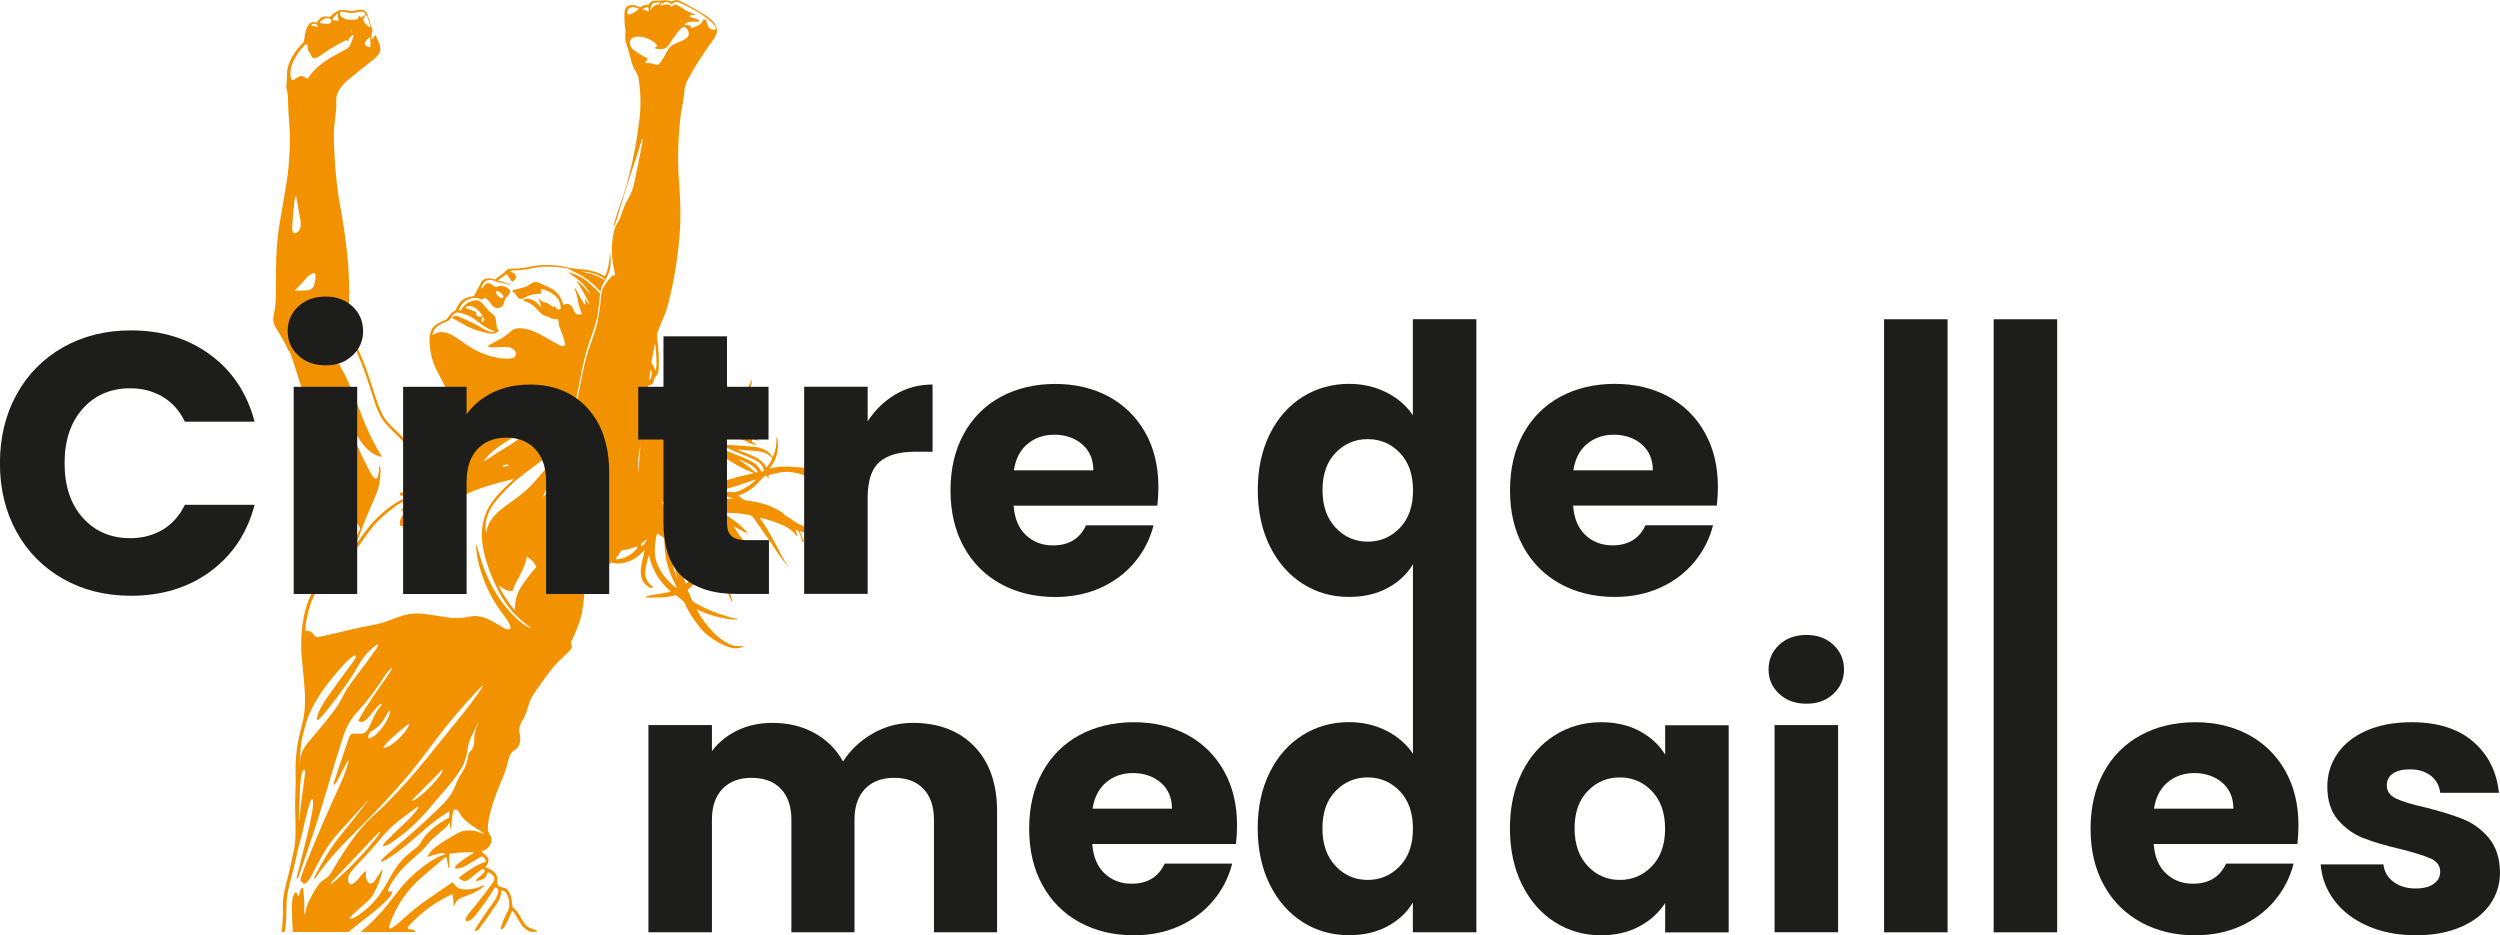
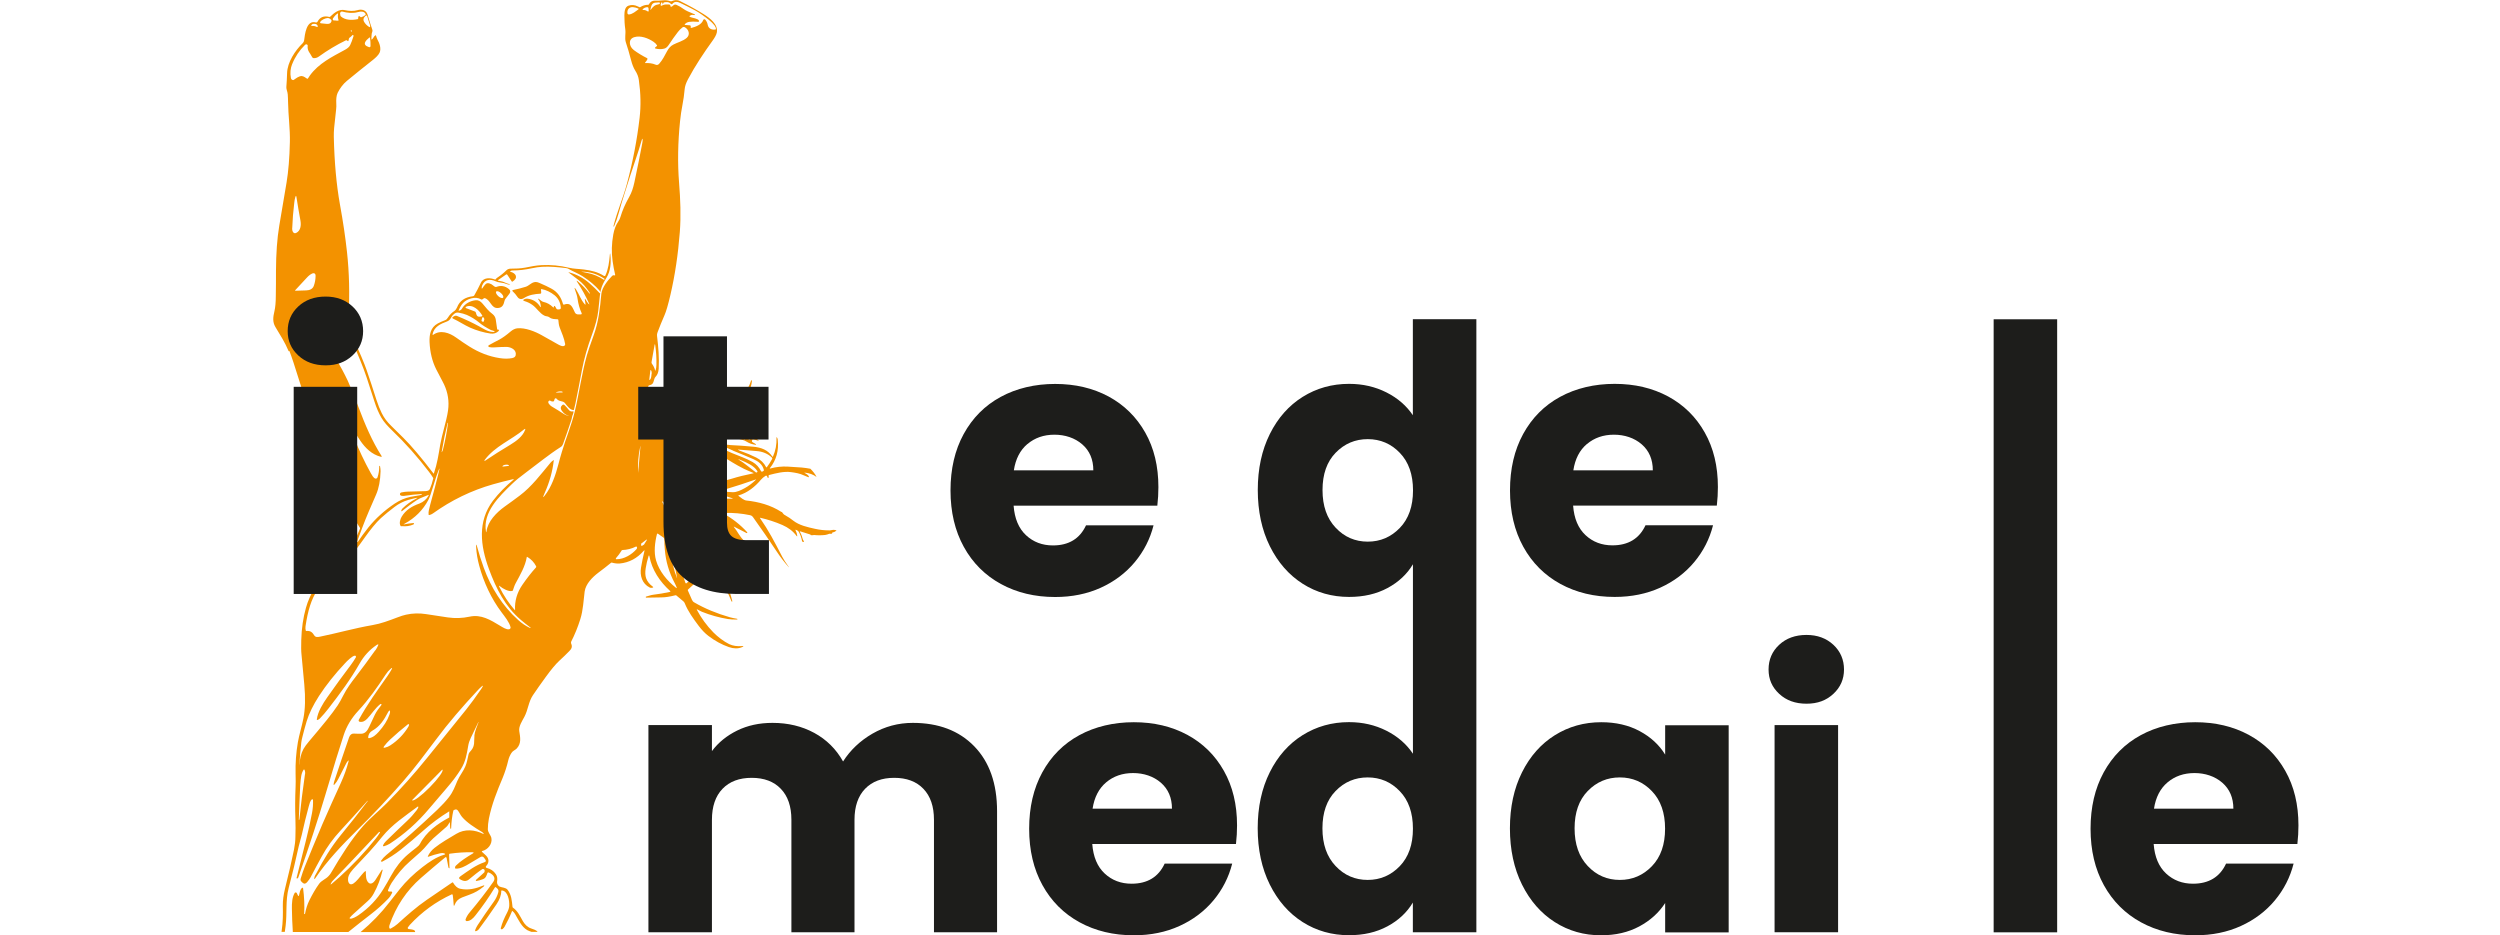
<svg xmlns="http://www.w3.org/2000/svg" id="Vrstva_1" data-name="Vrstva 1" version="1.1" viewBox="0 0 303.89 113.69">
  <defs>
    <style>
      .cls-1 {
        fill: #1d1d1b;
      }

      .cls-1, .cls-2 {
        stroke-width: 0px;
      }

      .cls-2 {
        fill: #f39200;
      }
    </style>
  </defs>
  <path class="cls-2" d="M35.18,42.67c.15.38.32.86.51,1.44.87,2.75,1.77,5.53,2.63,8.32.4,1.3.83,2.59,1.3,3.86.6,1.65,1.34,3.23,2.2,4.75.5.88,1.15,1.92,1.94,3.13.02.03.02.06,0,.1-.37.85-.74,1.71-1.12,2.56-.14.33-.35.58-.62.8-.68.57-1.37,1.17-2.07,1.83-1.37,1.28-2.29,2.75-2.76,4.42-.34,1.2-.53,2.5-.57,3.9-.02.77-.02,1.37.03,1.79.11,1.14.22,2.35.34,3.65.15,1.62.11,2.99-.11,4.11-.19.96-.51,1.97-.67,2.89-.22,1.26-.31,2.54-.28,3.84.02.67.02,1.2,0,1.59-.06,1.33-.07,2.64-.02,3.94.03.72.02,1.39,0,2.08,0,.54-.07,1.07-.17,1.59-.26,1.31-.63,2.9-1.1,4.78-.18.74-.27,1.42-.26,2.05.02,1.03.02,1.95-.14,3.04,0,.05-.01.09-.02.14h.4c.03-.25.07-.5.1-.73.19-1.54-.03-3.07.37-4.6.47-1.77.87-3.46,1.22-5.05.1-.47.27-.95.37-1.4.26-1.17.54-2.34.86-3.5.07-.25.16-.65.37-.82.02-.01.03-.02.05-.02.05,0,.09.04.09.09.02.52-.02,1.05-.12,1.58-.2,1.07-.44,2.17-.73,3.3-.37,1.43-.75,2.96-1.15,4.59,0,0,0,.01,0,.02,0,.03.03.06.06.06.01,0,.03,0,.04-.01.06-.03.1-.08.12-.14,1.34-3.84,2.44-7.2,3.29-10.06.99-3.34,1.73-5.76,2.23-7.26.35-1.06.94-2.04,1.77-2.93,1.24-1.33,2.32-2.87,3.31-4.38.18-.28.38-.51.61-.71.21-.18.24-.15.11.09-.14.25-.3.51-.48.77-1.23,1.75-2.47,3.45-3.5,5.34,0,.01-.01.02-.01.04-.02.08.03.17.11.19.35.09.67-.1.92-.36.55-.58.95-1.26,1.59-1.78.03-.03.08-.03.11-.01.06.03.07.08,0,.16-.29.37-.58.75-.78,1.17-.21.44-.43.91-.66,1.41-.2.44-.47.86-.98.87-.32,0-.62,0-.9-.02-.27-.01-.46.14-.58.47-.61,1.76-1.2,3.51-1.78,5.27-.04.11-.07.24-.09.37-.03.16.01.18.12.06.17-.19.32-.41.45-.67.32-.61.63-1.23.94-1.85.06-.12.13-.23.21-.31.09-.11.12-.09.09.04-.23.89-.54,1.74-.95,2.65-.75,1.66-1.52,3.32-2.23,4.98-.85,2.01-1.57,3.74-2.15,5.19-.15.38-.32.86-.49,1.43-.08.25.07.34.22.49.19.18.38.16.57-.07.19-.23.33-.42.42-.59.47-.9.92-1.75,1.36-2.54.6-1.1,1.36-2.15,2.29-3.15,1.08-1.17,2.17-2.37,3.26-3.6,0-.01.02-.01.03,0h0s0,.02,0,.03c-1.08,1.42-2.19,2.82-3.32,4.2-1.15,1.41-2.04,2.91-2.87,4.48-.11.21-.31.48-.31.71,0,.13.03.14.1.03,1.42-2.12,3.3-4.1,5.13-5.9,1.92-1.88,3.77-3.85,5.56-5.9,1.41-1.62,2.68-3.33,3.96-5.03,1.56-2.1,3.29-4.09,5.07-6,.17-.19.35-.36.53-.52.16-.14.19-.12.09.07-.04.08-.09.15-.14.23-.68.99-1.3,1.84-1.86,2.54-1.5,1.86-3.08,3.82-4.75,5.88-1.54,1.91-3.17,3.73-4.87,5.46-.91.92-1.98,1.77-2.85,2.75-1.51,1.7-2.79,3.79-3.97,5.79-.04.07-.13.19-.27.34-.34.37-.84.52-1.14.93-.45.62-.84,1.32-1.19,2.02-.24.48-.41,1.02-.52,1.61,0,.03-.03.05-.06.05h-.03s-.02,0-.02-.02c.06-1.03.01-2.07-.13-3.12,0-.01,0-.03-.02-.04-.03-.03-.07-.04-.1-.01-.26.21-.3.62-.37.9-.03.13-.08.14-.14.02l-.13-.27s-.04-.05-.06-.07c-.07-.04-.17-.02-.21.06-.31.53-.34,1.26-.33,1.87.01.92.05,1.86.11,2.8,0,.02,0,.04,0,.06h6.75c.97-.78,1.87-1.49,2.69-2.12.81-.62,1.53-1.27,2.17-1.94.19-.2.34-.43.47-.71,0-.01,0-.03,0-.04,0-.06-.05-.11-.1-.11h-.28s-.03,0-.05-.01c-.07-.03-.1-.1-.07-.17.13-.33.27-.62.43-.87.66-1.02,1.4-1.9,2.23-2.62.44-.38.88-.77,1.32-1.17.55-.5,1-1.18,1.51-1.62.52-.45,1.05-.91,1.6-1.4.13-.11.25-.29.38-.54.02-.04.04-.04.04,0l.05.74s0,.02.02.02h.03s.06,0,.06-.05c.03-.75.11-1.45.26-2.12,0-.04.03-.07.06-.08.31-.18.45-.06.61.21.18.32.31.52.39.61.6.7,1.51,1.28,2.44,1.84.04.02.1.08.19.18.01.01.01.03,0,.04,0,0-.01.02-.02.02,0,0,0,0,0,0-1.05-.53-2.27-.65-3.31-.02-.9.54-1.81,1.05-2.63,1.7-.37.29-.64.63-.82,1.01-.03.07-.01.09.06.07.47-.17.95-.31,1.44-.42.18-.04.33-.04.45,0,.21.07.21.13,0,.19-.92.26-1.81.88-2.59,1.48-1.08.83-2,1.72-2.77,2.68-.4.5-.81,1.03-1.25,1.59-1.03,1.34-2.2,2.55-3.52,3.64h6.62c.02-.06.01-.13-.04-.18-.17-.15-.51-.15-.74-.19-.02,0-.03-.01-.05-.02-.06-.04-.08-.12-.04-.18.08-.12.16-.22.24-.31,1.45-1.57,3.15-2.81,5.1-3.71,0,0,.02,0,.02,0,.04,0,.09.03.09.07.05.37.09.76.11,1.15.01.24.06.24.14.02.15-.4.44-.68.89-.86.27-.11.56-.22.88-.33.69-.25,1.19-.54,1.72-.98.04-.04.08-.07.09-.11,0-.01,0-.02,0-.03,0-.02-.03-.03-.05-.02-.96.39-1.87.64-2.9.41-.3-.07-.58-.31-.84-.74-.03-.04-.06-.05-.1-.02-1.04.71-2.07,1.41-3.09,2.11-1.26.86-2.43,1.91-3.57,2.94-.22.2-.5.38-.83.56,0,0-.02,0-.03.01-.06.01-.11-.03-.13-.09-.02-.12-.01-.23.02-.34.79-2.29,2.07-4.2,3.83-5.74,1.02-.89,2.01-1.73,2.96-2.51.01,0,.03-.02.04-.02.05,0,.1.02.11.07l.23,1.19s.03.06.06.08h.03s0,.02.01.02c.02,0,.03-.01.03-.03l-.05-1.64c0-.06.04-.11.1-.11.94-.13,1.85-.19,2.72-.17.2,0,.21.06.04.16-.69.42-1.46.89-2.03,1.46-.09.09-.12.19-.1.3,0,.04.04.06.08.07.55.03,1.17-.31,1.64-.6.47-.29.93-.56,1.36-.81.17-.1.32-.07.44.09l.15.21c.12.16.08.27-.1.33-1.05.34-2.02,1.08-2.91,1.7-.24.17-.23.31.04.43.08.04.15.07.2.09.25.11.55.07.76-.11.61-.51,1.15-.94,1.63-1.26.04-.03.1-.04.15-.02.16.05.19.18.12.38,0,.02-.02.04-.04.05l-.98.89s-.03.04-.02.07c0,.04.04.07.08.06.25-.04.51-.11.79-.22.35-.13.43-.44.54-.75,0,0,0,0,0,0,.02-.06.08-.09.14-.07.17.06.32.15.46.28.29.27.33.56.11.87-.85,1.21-1.81,2.45-2.87,3.71-.24.28-.4.57-.5.85,0,.02,0,.04,0,.06,0,.09.08.16.17.15.42-.02.74-.32,1.05-.72.84-1.06,1.63-2.19,2.35-3.38.03-.05.07-.06.11-.02.21.16.38.31.3.61-.11.41-.29.8-.55,1.15-.76,1.06-1.42,2.01-1.97,2.86-.1.16-.19.33-.26.5-.09.23-.03.29.19.17.1-.05.18-.12.24-.21.61-.8,1.31-1.8,2.12-2.99.39-.58.59-1.12.59-1.63,0-.05.02-.07.07-.07.75.07.94,1.25.9,1.88-.01.23-.1.51-.26.82-.32.61-.6,1.23-.77,1.9-.01.05.02.11.07.12.05.02.1,0,.15-.03.11-.09.2-.19.25-.29.33-.6.63-1.21.89-1.86,0,0,0-.01,0-.02.02-.03.06-.03.08,0,.12.1.23.22.3.35.42.7.78,1.56,1.49,1.96.16.09.34.14.52.21h.74c-.17-.22-.52-.32-.8-.42-.45-.15-.78-.5-1.01-.9-.34-.59-.6-1.21-1.2-1.63-.03-.02-.05-.05-.05-.09-.09-.78-.12-1.45-.6-2.08-.22-.28-.71-.27-.95-.38-.2-.09-.37-.36-.33-.59.06-.33.05-.64-.15-.93-.26-.39-.63-.64-1.12-.76-.02,0-.04-.02-.06-.03-.05-.05-.05-.13,0-.19.37-.39.39-.87,0-1.27-.16-.16-.33-.31-.5-.46,0,0-.02-.02-.02-.03,0-.03.01-.06.04-.07.69-.15,1.27-.87,1.12-1.59-.08-.35-.42-.67-.43-1.05,0-.41.04-.85.13-1.31.37-1.79.96-3.25,1.67-4.94.26-.63.5-1.35.69-2.16.07-.29.2-.59.38-.87.17-.28.44-.33.65-.55.58-.63.42-1.35.3-2.11-.09-.57.36-1.24.62-1.73.46-.86.49-1.81,1.04-2.63.47-.7,1-1.45,1.57-2.23.66-.91,1.21-1.56,1.63-1.95.46-.42.87-.82,1.24-1.2.26-.26.38-.52.21-.89-.03-.08-.03-.16,0-.24.44-.86.81-1.77,1.11-2.73.35-1.09.39-2.32.53-3.37.13-.92.93-1.73,1.67-2.29.54-.4,1.05-.8,1.54-1.2.03-.03.06-.03.1-.02.35.1.67.13.94.11,1.16-.11,2.13-.63,2.92-1.54.09-.1.12-.09.09.04-.16.67-.3,1.33-.41,2-.16.96.13,1.96,1.06,2.42.09.04.18.05.28.03l.07-.02c.09-.02.1-.06.02-.12-.4-.29-.67-.63-.81-1.02-.11-.33-.13-.73-.05-1.22.07-.47.19-.96.34-1.45.04-.14.08-.14.11,0,.3,1.65,1.28,3.11,2.53,4.23,0,0,.01.02.02.03,0,.03-.01.06-.04.07-.7.15-1.39.27-2.07.35-.29.04-.56.15-.84.22,0,0,0,0-.01,0-.03.02-.05.06-.03.09.01.03.04.04.07.04.62-.02,1.22-.03,1.82-.03.47,0,1.04-.09,1.72-.26.04,0,.07,0,.1.02l.86.72c.07.06.12.13.16.22.4,1,1.04,1.88,1.7,2.76.37.49.76.9,1.18,1.22.8.61,1.63,1.06,2.49,1.36.58.2,1.1.21,1.57.02.28-.11.27-.16-.03-.14-.51.04-1.04-.02-1.5-.24-.67-.33-1.39-.88-1.93-1.43-.81-.83-1.48-1.75-2-2.74-.03-.07-.02-.08.05-.05.19.09.38.21.57.29,1.02.41,2.07.7,3.15.88.35.06.72.07,1.12.06.02,0,.04-.01.04-.03,0,0,0,0,0,0,0-.03-.01-.05-.04-.06-.32-.05-.6-.11-.86-.18-1.61-.46-3.06-1.06-4.35-1.81-.13-.07-.22-.18-.28-.32-.17-.38-.34-.76-.5-1.14-.02-.04,0-.08.02-.1.38-.34.82-.73,1.11-1.12.53-.74.82-1.58.87-2.52,0-.13.05-.15.13-.04.43.54.93,1.07,1.32,1.63.74,1.07,1.36,2.24,1.87,3.5,0,.02.02.02.04.01l.04-.02s.02-.02.01-.03c-.39-1.6-1.02-3.04-1.89-4.32-.39-.58-.93-1.2-1.41-1.78-.03-.03-.04-.07-.04-.12.07-.94-.13-1.86-.61-2.77-.24-.46-.5-.9-.77-1.33-.06-.09-.03-.12.07-.09.34.1.68.19,1.01.27.85.21,1.6.65,2.27,1.33.86.87,1.69,1.79,2.04,2.91.1.33.16.32.17-.02,0-.05,0-.09-.01-.14-.04-.22,0-.24.14-.06.19.25.37.53.55.85.12.23.17.22.15-.05-.04-.45-.21-.88-.4-1.31-.07-.16-.04-.18.09-.07.86.73,1.81,1.26,2.86,1.6.03,0,.06,0,.09,0,.01,0,.02,0,.03-.02.01-.02,0-.05-.01-.07-.27-.18-.53-.35-.79-.51-.79-.47-1.52-1.05-2.21-1.75-.47-.47-.71-1.04-1.12-1.54-.07-.08-.05-.1.04-.05l1.48.76s0,0,.02,0c.03,0,.07-.01.07-.05,0-.02,0-.04-.02-.06-.84-.92-1.8-1.67-2.86-2.25,0,0-.01-.01-.02-.02,0-.02,0-.04.02-.05.03,0,.05-.01.08-.02,1.07-.03,2.12.06,3.16.28.13.03.24.1.31.2,1.05,1.47,2.02,2.87,2.91,4.22.45.68.94,1.32,1.47,1.91.01.01.01.01,0,0,0,0,0,0,0-.01,0,0,0-.01,0-.02-.37-.51-.63-.92-.8-1.24-.95-1.85-1.67-3.22-2.7-4.7-.03-.05-.02-.06.03-.05.92.21,1.81.5,2.69.88.7.31,1.27.72,1.72,1.33.07.09.09.08.08-.03-.02-.21-.09-.44-.21-.67-.03-.05-.01-.06.04-.05.19.06.33.17.41.34.16.32.28.66.34,1.01,0,.03.02.06.04.08.02.03.05.04.09.04.13.01.15-.03.07-.13-.04-.05-.08-.11-.1-.18-.08-.32-.19-.62-.34-.88-.05-.08-.02-.11.06-.08l1.18.37s.07.04.08.09h.29s.02-.03.05-.03c.45.05.92.05,1.39,0,.18-.02.32-.08.49-.14.05-.02.08-.02.11,0l.25-.02s0-.05,0-.07c0-.04.01-.07.05-.07.16-.03.3-.09.44-.2,0,0,.01-.01.02-.02v-.05s-.02,0-.03,0c-.17-.06-.35-.07-.53-.02-.03,0-.05,0-.06,0-.04.01-.08.02-.12.03-.05,0-.1.01-.15,0,0,0-.01,0-.02,0-.54,0-1.1-.06-1.68-.19-.91-.2-1.91-.42-2.64-.99-.3-.24-.61-.45-.94-.63-.02,0-.03-.02-.04-.03-.14-.05-.27-.19-.41-.4-.01.02-.04.01-.09-.02-1.26-.81-2.72-1.21-4.23-1.37-.3-.03-.7-.37-.96-.57,0,0,0,0-.01-.02,0-.02,0-.03.02-.03,1.08-.3,2.03-1.07,2.73-1.91.16-.18.34-.34.56-.47.01,0,.03-.01.05-.02.07-.01.14.04.15.11.01.09.05.14.1.16.04.02.07,0,.08-.05,0-.07,0-.13-.01-.2-.01-.05,0-.09.06-.1.86-.22,1.8-.47,2.67-.35.52.07,1.07.16,1.55.39.17.08.36.16.56.23,0,0,.01,0,.02,0,.03,0,.04-.03.04-.05-.03-.21-.34-.37-.51-.47-.05-.03-.05-.04.01-.04.55.05,1.03.23,1.43.53-.16-.35-.44-.69-.75-1-.35-.06-.69-.12-1.05-.15-.57-.04-1.13-.08-1.69-.11-.71-.04-1.42.03-2.14.23-.01,0-.03,0-.04,0-.02-.01-.02-.04,0-.05.78-.98,1.1-2.13.95-3.45,0-.08-.03-.16-.07-.23-.06-.12-.09-.11-.08.02.03.79-.11,1.54-.43,2.26,0,0,0,.01-.01.02-.02.01-.04,0-.05,0-.55-.83-1.37-1.13-2.33-1.22-.94-.09-1.88-.16-2.8-.2-.57-.02-1.08-.21-1.52-.55-.01-.01-.02-.03-.03-.04-.01-.04.01-.09.06-.11.1-.03.21-.07.31-.11.47-.2,1.06-.22,1.54-.11.36.08.74.18,1.13.29.2.06.38.13.54.24.28.18.64.3,1.06.36.06,0,.07-.01.03-.06-.12-.12-.32-.18-.45-.29-.03-.03-.04-.06-.03-.1l.04-.18s.04-.06.09-.05l.59.17c.11.03.12,0,.04-.07-.2-.18-.41-.34-.65-.48-.3-.19-.5-.46-.83-.61-.35-.16-.74-.29-1.15-.4-.62-.16-1.14-.12-1.75.11-.19.07-.39.12-.59.15-.02,0-.03,0-.03-.03,0,0,0-.02,0-.03,0-.04.03-.07.07-.09.74-.32,1.34-.5,1.81-.56.73-.09,1.47-.15,2.18.02.21.05.23.02.04-.1-.37-.23-.85-.35-1.28-.42-.75-.12-1.47-.35-2.18-.7,0,0-.01-.01-.02-.02,0-.02,0-.04.02-.05l.87-.3c.06-.02.12-.02.18,0,1.08.34,1.99.73,2.73,1.62.08.1.17.18.28.24.05.03.07.02.05-.04-.34-1.23-1.2-1.9-2.36-2.31-.02,0-.03-.02-.04-.03-.02-.03,0-.08.03-.1.36-.22.62-.51.92-.86.51-.61.82-1.32.93-2.12,0-.06,0-.11-.02-.14-.03-.04-.05-.04-.07,0-.4,1.25-1.18,2.27-2.35,3.05-.03.02-.06.03-.1.02-.42-.1-.86-.16-1.34-.18-.97-.04-1.87-.01-2.71.08-.06,0-.12-.01-.16-.05-.17-.15-.34-.31-.52-.47-1.07-.95-2.5-1.31-3.92-1.12-.5.07-.98.15-1.45.26-.05.01-.07,0-.06-.06l.11-.84s.03-.07.07-.08c.07-.02.15-.04.22-.07.45-.13.31-.7.6-.99.22-.22.34-.54.37-.96.08-1.31-.04-2.66-.2-4-.02-.14,0-.28.06-.43.26-.69.54-1.39.85-2.09.2-.45.44-1.28.72-2.48.55-2.36.93-4.9,1.14-7.63.15-1.98.07-3.97-.09-5.97-.19-2.39-.15-4.9.12-7.52.07-.69.17-1.34.29-1.96.12-.61.21-1.25.27-1.92.03-.34.16-.74.4-1.19.87-1.64,1.92-3.21,3-4.71.21-.29.45-.67.51-.99.18-.98-.86-1.75-1.59-2.21-.79-.5-1.76-1.04-2.89-1.6-.35-.18-.68-.13-1.02.02-.05.02-.09.02-.14,0-.29-.1-.57-.14-.85-.11-.37.04-.72.05-1.04.04-.32-.01-.57.14-.73.45-.02.03-.04.05-.08.05-.36,0-.69.1-.97.29-.03.02-.07.02-.1,0-.07-.03-.13-.06-.2-.09-.38-.19-.75-.22-1.13-.09-.46.16-.49.75-.5,1.18,0,.57.03,1.14.11,1.69.08.54-.1,1.07.07,1.59.22.65.43,1.37.63,2.15.14.54.31.97.51,1.28.24.37.39.76.44,1.16.23,1.61.26,3.14.09,4.59-.31,2.67-.82,5.33-1.54,8-.46,1.72-1.2,3.39-1.64,5.16,0,.01,0,.02.01.03l.03.02s0,0,0,0c.01,0,.02,0,.03-.01.24-.55.43-1.1.58-1.66.41-1.52.92-2.99,1.4-4.54.38-1.22.97-2.8,1.37-4.24.09-.31.13-.31.13.02,0,.05-.02.18-.06.38-.25,1.35-.57,2.9-.94,4.66-.15.69-.32,1.23-.64,1.8-.47.82-.82,1.63-1.06,2.43-.06.2-.15.38-.27.56-.29.43-.49.95-.6,1.57-.2,1.1-.23,2.18-.08,3.23.07.53.18,1.09.31,1.67,0,.01,0,.02,0,.03-.01.03-.04.05-.07.04-.12-.04-.22-.02-.31.07-.52.52-1.23,1.42-1.3,2.17-.16,1.75-.34,3.42-.94,5.06-.42,1.15-.69,1.95-.82,2.41-.62,2.2-.93,4.59-1.48,6.88-.4,1.65-1.07,3.21-1.55,4.83-.16.53-.31,1.06-.44,1.57-.33,1.26-.82,2.75-1.68,3.81-.17.21-.21.19-.1-.06.05-.13.11-.25.16-.38.57-1.28.92-2.57,1.07-3.88,0-.04,0-.04-.04-.02-.14.09-.27.2-.37.32-1.16,1.39-2.28,2.9-3.74,3.99-.58.44-1.19.88-1.82,1.33-1,.72-2.06,1.8-2.21,3.02-.02.15-.04.15-.07,0-.38-2.34,1.6-4.25,3.15-5.75.42-.41.99-.88,1.7-1.4,1.44-1.07,2.79-2.19,4.24-3.11.15-.1.22-.2.28-.36.35-.95.68-1.93,1.01-2.92.04-.11.06-.22.08-.33.02-.12.05-.23.11-.35.05-.1.07-.21.08-.34,0-.04-.01-.05-.05-.04-.21.06-.39,0-.54-.19-.15-.19-.31-.38-.5-.56-.09-.09-.18-.09-.27-.01-.22.18-.25.4-.1.64.24.36.49.54.87.67.02,0,.02.01,0,.01-.01,0-.02,0-.03,0-.21-.05-.39-.13-.55-.23-.44-.29-.94-.6-1.5-.93-.17-.1-.6-.51-.3-.69.05-.03.11-.03.15,0,.11.08.23.11.36.09.04,0,.07-.03.09-.07l.08-.24s.02-.04.04-.05c.05-.04.13-.04.17.01.13.16.3.26.5.3.22.05.4.09.52.23.33.42.59.8,1.03.87.04,0,.07-.02.08-.05.07-.26.13-.5.18-.75.25-1.24.52-2.6.79-4.06.26-1.38.67-2.81,1.22-4.3.42-1.13.68-2.11.77-2.94.06-.58.13-1.18.19-1.79.03-.28.08-.54.13-.76.13-.52.39-.98.67-1.43.5-.79.58-1.84.48-2.77-.02-.26-.05-.26-.07,0-.07.81-.18,1.74-.54,2.49,0,0,0,0,0,.01-.04.06-.11.07-.17.04-.74-.48-1.57-.67-2.46-.78-.6-.08-1.2-.07-1.78-.21-1.12-.27-2.23-.38-3.33-.32-.69.03-1.33.17-1.99.3-.59.11-1.2.13-1.8.13-.17,0-.38.07-.5.2-.32.32-.69.62-1.13.91-.07.05-.13.11-.19.19-.02.03-.04.04-.07.02-.55-.22-1.39-.29-1.71.39-.25.53-.52,1.04-.8,1.53-.03.06-.09.1-.16.11-.99.11-1.64.57-1.94,1.36-.06.15-.19.34-.32.43-.34.22-.59.48-.77.78-.11.18-.22.29-.33.33-.35.13-.66.27-.92.41-.89.48-1.04,1.37-1,2.29.06,1.22.32,2.31.8,3.27.23.45.49.95.78,1.49.54.99.78,2.02.71,3.1-.03.51-.17,1.23-.42,2.16-.3,1.14-.49,1.94-.57,2.4-.2,1.2-.38,2.37-.77,3.51-.01.04-.04.05-.06.01-1.45-1.9-2.66-3.33-3.63-4.3-.51-.51-1.02-1-1.51-1.49-.51-.5-.83-.92-1.14-1.53-.23-.46-.45-1.01-.65-1.63-.41-1.3-.81-2.51-1.2-3.64-.26-.76-.84-2.14-1.73-4.12-.36-.8-.51-1.63-.46-2.48.15-2.62.09-5.2-.19-7.75-.19-1.73-.47-3.66-.86-5.79-.42-2.36-.67-5.09-.74-8.18,0-.36,0-.73.04-1.09.07-.74.15-1.48.24-2.23.03-.25.04-.51.02-.8-.02-.39,0-.89.17-1.24.3-.59.67-1.07,1.1-1.43.98-.81,2.06-1.68,3.24-2.61.27-.22.61-.53.75-.83.23-.49,0-1.16-.26-1.61-.08-.15-.12-.31-.17-.47-.01-.04-.04-.06-.08-.03-.17.1-.24.35-.41.49-.05.04-.07.03-.07-.04,0-.18,0-.37.03-.57,0-.1.03-.2.07-.29.04-.1.04-.19.01-.28-.21-.6-.4-1.21-.57-1.81-.16-.58-.72-.72-1.24-.56-.45.14-1.07.1-1.5,0-.72-.18-1.33.32-1.81.79-.03.03-.07.04-.11.03-.65-.17-1.13.02-1.43.58-.04.08-.13.11-.21.09-1.15-.33-1.33,1.48-1.42,2.18-.02.13-.07.24-.16.33-.93.9-1.88,2.33-1.91,3.66-.02.55-.04,1.12-.09,1.69-.02.24.15.57.17.88.02.32.04.64.04.96.02,1.59.26,3.25.22,4.84-.04,1.93-.18,3.57-.4,4.9-.3,1.74-.6,3.49-.89,5.27-.26,1.55-.39,3.38-.4,5.49,0,1.03,0,2.03-.02,3,0,.81-.06,1.45-.17,1.91-.16.68-.25,1.29.12,1.91.58.97,1.15,1.84,1.61,2.94ZM50.1,97.25l3.65-3.69s0,0,0,0c0,0,.02,0,.03,0h0s0,0,0,0c.16.16-.53,1.12-1.54,2.14l-.02.02h0c-1.01,1.02-1.96,1.72-2.12,1.56h0s0-.02,0-.03ZM40.27,107.47c-.09.08-.11.06-.06-.05.07-.16.17-.31.31-.44,1.93-1.97,3.71-3.91,5.55-5.84.02-.03.07-.03.09,0l.03.02s.01.02,0,.03c-.15.26-.32.5-.51.74-1.32,1.66-2.8,3.23-4.44,4.71-.33.3-.66.58-.97.84ZM57.67,89.42c-.07.69.09,1.22-.4,1.8-.12.14-.27.28-.31.46-.12.5-.19,1-.39,1.47-.25.61-.71,1.15-.98,1.78-.31.72-.5,1.3-1.02,1.97-.36.47-.84.98-1.42,1.54-2.01,1.91-4.07,3.74-6.2,5.5-.24.2-.47.45-.64.7-.03.04,0,.07.06.1.03.01.06.01.09,0,.81-.42,1.56-.91,2.26-1.46.95-.76,1.86-1.53,2.74-2.32.96-.86,2.01-1.64,3.15-2.34,0,0,0,0,0,0,0,0,0,0,0,.01,0,.25,0,.48,0,.71,0,.02,0,.04-.03.05-1.37.72-2.81,1.77-3.53,3.19-.07.13-.21.28-.42.44-.37.28-.73.57-1.08.87-.78.67-1.45,1.53-2.02,2.57-.3.55-.61,1.09-.93,1.61-.76,1.25-1.77,2.31-3.03,3.18-.22.15-.79.49-1.03.41,0,0-.02,0-.02-.01-.03-.03-.04-.07,0-.1.14-.17.3-.33.48-.49.56-.51,1.13-1.02,1.7-1.53.3-.27.53-.55.73-.92.48-.87.83-1.79,1.06-2.76.01-.05.02-.07.02-.07-.02-.1-.06-.1-.11-.02-.24.39-.5.8-.79,1.24-.17.25-.51.57-.8.31-.36-.32-.33-.92-.34-1.36,0,0,0-.02,0-.03-.02-.03-.05-.04-.08-.02-.36.21-1.36,1.9-1.87,1.55-.28-.19-.25-.74-.13-1.01.12-.27.3-.53.53-.78.66-.7,1.32-1.41,1.98-2.12.55-.59,1.05-1.21,1.56-1.83,1.22-1.5,2.79-2.52,4.31-3.66.02-.01.04-.01.05,0,.04.02.05.04.03.08-.05.13-.12.25-.2.36-.36.47-.74.9-1.16,1.29-.83.78-1.69,1.61-2.58,2.48-.15.15-.27.31-.35.49,0,.02-.01.04,0,.06.01.05.06.08.11.06.25-.07.49-.18.71-.31,1.79-1.17,3.4-2.6,4.81-4.29.65-.78,1.35-1.6,2.09-2.45.71-.82,1.3-1.6,1.76-2.35.55-.88.7-1.78.87-2.79.05-.32.17-.68.31-.97.32-.64.63-1.29.93-1.94,0,0,0,0,.02,0,0,0,.01.01,0,.02-.19.52-.45,1.1-.51,1.62ZM82.16,71.44c-1.07-.84-2.02-1.99-2.41-3.31-.29-.99-.15-2.2.11-3.22,0,0,0-.02.01-.02.02-.03.07-.04.1-.02l.71.5s.07.08.07.14c0,.43.02.85.06,1.27.11,1.43.51,2.8,1.21,4.11.08.16.16.32.22.48.05.13.02.15-.09.07ZM82.3,70.29s0,0,0,0c0,0,0,0,0,0,0,0,0,0,0,0-.4-1-.64-2.05-.74-3.16,0,0,0,0,0,0,0,0,.01,0,.01,0,.29.97.54,2,.73,3.1,0,.01,0,.03,0,.04ZM84.57,69.52c-.3.56-.67,1.02-1.12,1.38,0,0-.02.01-.02.01-.04.02-.09,0-.11-.05-.53-1.48-.97-3.15-1.37-4.76-.01-.05,0-.06.05-.04.52.29.96.58,1.32.86.45.36.86.9,1.25,1.63.17.32.17.64,0,.96ZM85.06,68.37c-.01.06-.03.07-.06,0-.28-.64-.68-1.19-1.21-1.67-.61-.56-1.26-1.02-1.93-1.4-.04-.02-.07-.06-.07-.11-.04-.23-.07-.48-.09-.76-.05-.73-.25-1.45-.59-2.19-.18-.38-.38-.79-.61-1.23-.03-.05-.01-.07.04-.05.09.03.16.11.22.22.5.93.89,1.92,1.52,2.8.61.85,1.11,1.47,1.51,1.87.38.38.77.78,1.17,1.19.06.06.1.13.11.21.06.34.05.7-.02,1.09ZM85.11,66.32c.01.11-.02.12-.09.04-.52-.56-1.05-1.17-1.59-1.81-.34-.4-.6-.78-.77-1.13-.34-.68-.67-1.37-1-2.07-.02-.04,0-.05.03-.03.41.16.91.38,1.17.74.42.57.82,1.16,1.24,1.73.56.75.89,1.59,1,2.53ZM81.89,51.94s.1-.01.17.04.12.12.1.15c-.02.03-.1.01-.17-.04s-.12-.12-.1-.15ZM86.75,60.59s-.07.04-.11.04c-.82,0-1.61-.12-2.37-.37-.23-.08-.23-.11.02-.1,1,.05,1.89.05,2.82-.16.06-.01.12,0,.17.03,0,0,0,0,0,0,.02.02.02.06,0,.08-.18.19-.35.34-.53.47ZM87.27,58.69c-.24.01-.46.07-.68.17-.03.01-.05,0-.07-.02,0,0,0-.02,0-.03,0-.01,0-.02,0-.03.16-.18.28-.37.38-.55.03-.05.05-.05.09,0l.32.39s.03.07-.03.08ZM86.95,55.03c-.04-.09-.02-.11.07-.06.92.54,1.79,1.14,2.7,1.64.54.3.96.51,1.25.62.21.08.42.17.62.26.04.02.04.03,0,.04-1.06.22-1.91.43-2.54.63-.4.12-.77.22-1.11.31-.04,0-.07,0-.1-.03l-.71-.64s-.05-.07-.03-.11c.28-.89.23-1.78-.15-2.65ZM89.03,60.62s0,0-.02,0c-.55-.02-1.1,0-1.66.04,0,0,0,0,0,0,0,0-.01-.01,0-.02.09-.16.22-.3.38-.44.03-.02.05-.03.09-.02l1.22.39s.02.01.02.02c0,.01,0,.02-.01.03ZM91.87,58.33c-.4.39-.84.73-1.33,1-.46.25-.98.52-1.49.5-.31-.01-.64-.04-1-.08-.05,0-.08-.05-.08-.09,0-.08.04-.13.12-.15,1.43-.43,2.68-.84,3.75-1.22.09-.03.1-.01.03.05ZM92.06,57.38s-.06.05-.11.06c-.02,0-.05,0-.07-.02-.41-.32-.83-.64-1.25-.97-.22-.17-.43-.32-.66-.46-.32-.2-.31-.22.04-.08.79.33,1.63.69,2.05,1.35.02.04.02.09,0,.12ZM89.76,54.65c.74.07,1.48.12,2.22.18.69.05,1.36.31,1.85.79.05.04.06.11.03.17-.19.35-.41.69-.65,1.01,0,0-.01.01-.02.01-.02.01-.05,0-.06-.02-.25-.5-.65-.89-1.2-1.17-.58-.29-1.22-.56-1.94-.81-.09-.03-.17-.07-.24-.12-.07-.04-.06-.06.02-.05ZM89.1,54.78c.8.32,1.62.66,2.45,1.02.62.27,1.14.65,1.3,1.32.01.04,0,.08-.03.11-.06.06-.13.1-.2.1-.06,0-.1-.02-.12-.07-.23-.47-.57-.84-1.02-1.1-.79-.45-1.66-.74-2.49-1.08-.44-.18-.88-.39-1.29-.62-.56-.31-1.11-.62-1.67-.94-.08-.05-.08-.09.01-.12.04-.01.08-.02.13-.03.1,0,.19,0,.27.05.9.46,1.71.97,2.66,1.35ZM90.15,52.3c.13.04.26.08.39.13.43.14.63.43.62.86,0,.19-.07.22-.19.07l-.84-1.01s-.02-.05.02-.03ZM87.7,52.26c.54-.25,1.1-.27,1.67-.05.26.1.48.25.66.47.21.24.38.47.51.69.03.05.02.07-.04.05-.39-.11-.71-.33-.98-.64-.03-.04-.06-.03-.08.01,0,.01-.02.02-.03.01-.01,0-.02,0-.03-.01-.04-.03-.07-.08-.08-.13,0-.04-.03-.06-.06-.09-.45-.34-.96-.43-1.53-.28-.02,0-.03,0-.03-.02h0s0-.02,0-.02ZM87.71,52.5c.38-.08.83-.07,1.35.05,0,0,0,0,0,0,.01,0,.02.02.01.04l-.02.03s0,0,0,0c-.22-.05-.41-.11-.64-.06-.91.18-1.82.37-2.71.56-.22.05-.47.03-.74-.06-.46-.15-.92-.3-1.36-.51-.58-.27-1.14-.55-1.75-.79-1.09-.44-2.21-.81-3.33-.98-.03,0-.05-.02-.06-.06,0-.04,0-.09.04-.12.02-.03.06-.04.09-.04.9.08,1.67.36,2.51.58.42.11.78.24,1.07.37.77.36,1.53.77,2.34,1.08.38.15.7.23.95.25.75.06,1.51-.18,2.23-.33ZM81.34,50.58l.73.39s.01,0,.01.01c.03.04.05.08.06.12,0,.05-.01.07-.06.05-.36-.14-.71-.19-1.09-.35-.76-.33-1.53-.55-2.32-.65-.06,0-.08-.04-.08-.1l.04-.39c0-.06.06-.11.12-.11.61-.02,1.15.02,1.62.11.64.12,1.25.26,1.85.43.22.06.42.16.59.29.02.01.03.03.04.05.02.05-.01.11-.07.13-.3.1-.5-.01-.78-.04-.16-.02-.33-.04-.5-.06-.05,0-.1,0-.15.02-.01,0-.02.01-.03.02-.01.03,0,.06.02.07ZM84.02,51.66s0,0-.01.01c-.05.05-.13.06-.18,0-.04-.04-.05-.09-.03-.17.03-.1.05-.2.07-.31,0-.04.03-.06.07-.08.26-.12.56-.19.89-.22.01,0,.02,0,.03.01.01.02.01.04,0,.05-.3.25-.61.37-.83.7ZM84.7,52.13c.15.02.3.03.44.03.54,0,1.14,0,1.81.02.17,0,.18.04.03.12-.38.18-.79.26-1.22.23-.36-.03-.72-.17-1.08-.28-.46-.15-.45-.19.03-.12ZM88.21,51.37c-.44.03-.8.11-1.1.22-.77.31-1.8.28-2.6.17-.08-.01-.09-.04-.02-.09.35-.26.73-.48,1.14-.68.38-.18,1.23.15,1.63.26.28.08.6.1.95.09.01,0,.02,0,.02.01h0s0,.02-.01.02ZM79.49,48.16c.05-.03.11-.05.18-.06,1.64-.23,3.11.05,4.44,1.14,0,0,.01.02.02.03,0,.02-.01.04-.04.05-.19.03-.41,0-.59-.09-1.28-.76-2.53-1.11-3.98-.99-.11,0-.12-.02-.02-.07ZM83,49.38s.02.03,0,.02l-1.41-.02s-.03.01-.04.03v.03s0,.01.01.01c.14,0,.26.03.37.06.45.13.86.31,1.36.29.86-.04,1.76-.08,2.67-.13.74-.04,1.43-.03,2.07.03.06,0,.07.02,0,.05-.21.1-.43.21-.65.32-.47.22-1.05.04-1.55-.04-.17-.03-.18,0-.03.08.07.03.17.07.31.11.36.09.76.18,1.19.26.28.05.64.18,1.05.4.14.07.3.11.45.16.04.02.04.03,0,.04-.06.02-.11.02-.17.01-1.19-.25-2.37-.5-3.56-.75-.5-.11-1.04-.29-1.58-.41-.01,0-.02,0-.03.01h0s0,.02,0,.02c.47.18.95.33,1.42.47.02,0,.02.02.02.03h0s0,.01-.02.01c-.15-.03-.3-.06-.46-.09-.29-.05-.55-.01-.77.12-.03.02-.06.02-.1,0-.17-.12-.35-.25-.54-.36-.32-.2-.74-.2-1.1-.34-.25-.09-.44-.16-.57-.19-.89-.2-1.77-.37-2.62-.48-.04,0-.06-.03-.06-.07v-.14c0-.05.04-.09.09-.1,1.47-.27,2.99-.26,4.22.57ZM79.2,45.46l-.03.29h0c-.03.25-.14.45-.24.44h0s0,0,0,0c0,0-.02-.01-.01-.02l.14-1.18s0-.02.02-.01h0c.1.01.16.23.13.48ZM79.68,45.02c-.02.06-.04.06-.05,0-.07-.3-.2-.56-.38-.8-.05-.06-.07-.14-.05-.22l.36-2.02c.03-.19.06-.19.09,0,.11.78.16,1.57.14,2.38,0,.23-.04.45-.1.65ZM80.42.3s.05-.03.07,0c.03.06.05.12.06.19.01.09.03.09.05,0l.03-.12s.04-.07.08-.08c.27-.06.65-.07.83.18,0,0,.01.01.02.02.05.04.12.03.16-.01.29-.35.62-.29,1.01-.1.56.26,1.13.55,1.7.85.3.16.58.33.86.53.58.42,1.13.78,1.59,1.37.08.11.13.23.15.36,0,0,0,0,0,0,0,.06-.04.11-.09.11-.52.04-.83-.16-.92-.61-.04-.23-.14-.42-.29-.6-.02-.02-.04-.03-.06-.04-.08-.03-.16.01-.19.09-.2.56-.89.81-1.42.95-.02,0-.03,0-.05,0-.05-.01-.08-.06-.06-.11l.02-.06s0-.01,0-.02c0-.06-.04-.11-.1-.12l-.6-.05s-.02,0-.03-.01c-.02-.02-.02-.05,0-.07.14-.16.31-.25.53-.29.28-.04.63-.05,1.05-.01.17.01.2-.05.11-.19-.13-.19-.67-.28-.84-.33-.36-.09-.37-.19-.04-.31.06-.02.18-.02.35.01.04,0,.06,0,.07-.04v-.03s0,0,0-.01c-.69-.27-1.13-.48-1.32-.62-.34-.25-.65-.43-.94-.55-.12-.05-.26-.02-.35.07-.07.07-.15.13-.25.17-.06.03-.09,0-.1-.06-.02-.16-.1-.23-.26-.22-.07,0-.15,0-.23,0-.22,0-.41.05-.58.15-.02.01-.04.02-.06.01-.05,0-.09-.05-.08-.1.02-.13.06-.25.13-.35ZM79.06,1.15c.1-.35.12-.79.6-.83.16-.01.31-.02.46-.03.06,0,.09.03.09.08v.04c0,.06-.03.1-.09.1-.54.08-.72.28-1.01.66-.05.07-.07.06-.04-.02ZM78.17,1.08c.13-.12.29-.19.49-.21.1,0,.16.04.17.14l.02.25c.01.15-.04.18-.16.1-.15-.1-.31-.15-.47-.15-.13,0-.15-.05-.05-.14ZM76.27,1.61c-.07-.45.23-.79.69-.74.22.02.43.08.63.17.06.03.06.06.01.1-.34.24-.7.58-1.15.62-.09,0-.16-.05-.18-.14ZM77.01,6.05c-.53-.39-.69-1.29.08-1.53.77-.24,1.7.12,2.35.56.18.12.32.26.42.42.02.04.02.07-.01.09l-.21.18s-.02.02-.02.04c0,.04.01.08.05.09.38.09.73.1,1.07.01.2-.05.38-.2.54-.44.36-.55.73-1.08,1.12-1.58.17-.22.36-.41.56-.56.1-.07.21-.07.32,0,.45.28.64.87.2,1.27-.45.4-1.17.57-1.63.82-.34.18-.56.43-.76.8-.29.54-.55,1.07-.96,1.53-.13.15-.28.18-.44.11-.4-.17-.8-.21-1.22-.19-.08,0-.09-.02-.04-.08.11-.12.2-.25.27-.39.02-.05,0-.11-.04-.13-.56-.28-1.11-.61-1.64-1ZM77.93,66.09l.65-.5s.03-.01.04,0c.02.01.02.04.01.05l-.34.55s0,0-.01.01l-.27.17s0,0-.01,0c-.02,0-.04-.01-.04-.03l-.04-.22s0-.03.01-.04ZM77.83,54.25s0-.02,0-.02c0,0,0,0,0,0,0,0,0,0,0,0,0,0,0,0,0,0,0,0,.02,0,.02.02-.09,1.05-.18,2.13-.28,3.23,0,0,0,0,0,0,0,0,0,0,0,0-.06-1.08.02-2.15.26-3.22ZM75.54,66.93s.07-.07.11-.07c.58-.02,1.13-.16,1.65-.42.04-.02.07-.01.1.03.06.09.05.18-.02.27-.58.67-1.52,1.24-2.44,1.24-.02,0-.04,0-.06-.02-.03-.03-.04-.09,0-.12.24-.27.47-.57.67-.9ZM35.52,27.77c.04-1.05.12-2.09.25-3.13.03-.27.07-.49.12-.65.07-.24.12-.24.15,0,.14.91.3,1.85.48,2.82.1.55.04,1.25-.53,1.51-.34.15-.49-.27-.48-.55ZM35.92,35.35s-.03,0-.03-.01c-.02-.02-.02-.05,0-.07.48-.51.96-1.03,1.44-1.55.17-.19.55-.53.82-.51.18.02.21.18.21.33,0,.41-.08.84-.22,1.22-.15.39-.52.53-.92.54-.45.01-.88.03-1.29.04ZM37.07,94.12c-.27,1.84-.49,3.67-.68,5.5,0,.01,0,.02-.02.02l-.04.02s-.01,0-.01-.01c.03-.6.05-1.28.08-2.05.05-1.67.12-2.76.22-3.29.05-.28.14-.52.28-.74,0-.01.02-.02.03-.03.03-.01.07,0,.09.04.07.16.09.34.06.54ZM45.62,79.04c-.76,1.07-1.54,2.13-2.34,3.17-.64.82-1.13,1.5-1.55,2.32-.27.53-.49.93-.68,1.21-.35.52-.78,1.1-1.31,1.76-.66.82-1.39,1.69-2.18,2.62-.3.35-.52.66-.67.92-.31.57-.45,1.22-.48,1.87,0,.02,0,.02-.02.02h0s0,0,0,0c.06-.89.13-1.77.23-2.65.02-.2.07-.43.14-.71.17-.7.35-1.33.52-1.91.29-.94.79-1.96,1.49-3.05.87-1.34,1.93-2.67,3.18-4,.21-.23.86-.89,1.19-.91.03,0,.05,0,.07.02.06.04.09.12.05.18-.18.31-.38.62-.6.91-1,1.32-1.95,2.63-2.87,3.94-.54.77-1.16,1.76-1.28,2.7,0,0,0,.02,0,.03.01.03.05.05.08.04.11-.04.21-.1.3-.19.34-.35.69-.76,1.04-1.21,1.44-1.86,2.68-3.53,3.78-5.46.53-.94,1.23-1.69,2.09-2.27.04-.03.08-.05.13-.06,0,0,.02,0,.03,0,.02,0,.04.04.03.06-.09.22-.21.45-.36.67ZM44.87,89.73s-.02,0-.03,0c-.06,0-.1-.06-.09-.12.05-.36.19-.61.51-.79.92-.52,1.43-1.32,1.91-2.25.04-.08.1-.15.16-.2,0,0,.01,0,.02,0,.03,0,.05.02.06.05.02.14,0,.29-.07.45-.25.71-.69,1.4-1.31,2.09-.33.36-.67.68-1.16.77ZM49.67,88.29c-.56.94-1.3,1.71-2.22,2.31-.2.13-.42.23-.65.28-.19.05-.23-.01-.11-.17.21-.28.46-.56.75-.83.68-.63,1.39-1.24,2.12-1.82.09-.07.15-.05.17.06,0,.03-.02.08-.07.17ZM60.78,71.27c.31.26,1.03.67,1.47.57.05-.01.09-.04.1-.09.1-.28.18-.58.33-.85.55-1.02,1.17-2.07,1.35-3.17,0-.05.03-.06.07-.03.46.27.82.65,1.07,1.13.02.05.02.11-.02.15-.55.6-1.1,1.31-1.66,2.12-.65.95-.94,1.97-.88,3.05,0,0,0,.02,0,.02-.01,0-.03,0-.03,0-.75-.86-1.38-1.81-1.88-2.83-.08-.16-.05-.18.09-.07ZM63.82,52.28c-.28.76-1.06,1.34-1.77,1.77-1.09.65-2.13,1.31-3.12,1.98-.03.02-.04.01-.04-.02,0-.04.01-.08.04-.12,1.23-1.64,3.2-2.4,4.77-3.69.15-.12.19-.09.12.09ZM61.86,56.61s0,.02-.01.02l-.75.09s-.02,0-.02-.01h0c-.01-.1.15-.19.36-.22h.03s0,0,0,0c.21-.03.39.02.4.11h0ZM68.39,47.71c-.23-.01-.46,0-.68.01-.21.02-.21,0-.02-.07.2-.07.41-.09.63-.06.02,0,.04.01.04.03l.03.07s0,0,0,0c0,0,0,.02-.02.02ZM70.67,33.02c1.02,0,1.96.29,2.79.86.03.02.04.05.02.08l-.02.04s-.04.03-.06.01c-.62-.4-1.27-.7-2-.83-.25-.04-.49-.09-.72-.15-.06-.01-.06-.02,0-.02ZM52.62,40.69s-.06.02-.05-.03c.19-.94.96-1.29,1.78-1.59.2-.08.36-.22.46-.42.11-.22.27-.4.47-.55.13-.09.28-.12.44-.1.4.07.74.16,1.02.28.53.23,1.08.57,1.53.95.37.31.84.6,1.41.89.09.04.2.05.25.07.29.11.28.17-.03.16-.61-.02-1.15-.4-1.66-.68-.78-.43-1.68-.85-2.68-1.26-.12-.05-.26-.04-.37.03l-.12.08c-.13.08-.12.15.02.22.69.32,1.35.77,2.06,1.09.79.35,1.62.59,2.49.72.37.05.69-.05.96-.3.04-.04.06-.09.04-.13-.01-.04-.04-.06-.08-.05-.08.02-.12,0-.13-.07-.06-.4-.12-.8-.17-1.17-.03-.23-.17-.48-.36-.63-.53-.39-.86-.83-1.25-1.3-.25-.3-.53-.44-.85-.4-.65.07-1.31.42-1.63,1-.08.14-.2.23-.38.27-.04,0-.05,0-.04-.04.32-.75.67-1.22,1.53-1.46.46-.12.86-.08,1.22.13.04.02.09.02.12,0l.2-.14s.07-.03.11-.02c.73.23.76,1.27,1.61,1.2.54-.04.68-.41.79-.88.02-.09.07-.19.15-.29.11-.13.25-.32.43-.55.17-.22.15-.42-.06-.59-.47-.38-.98-.46-1.52-.25-.04.01-.08.01-.12,0-.1-.04-.19-.1-.27-.18-.22-.2-.69-.42-.93-.15-.13.14-.25.3-.36.47-.07.1-.1.09-.1-.03,0-.09.02-.19.06-.29.32-.77.98-.8,1.63-.51.18.08.37.13.57.15.3.03.59.1.88.22.09.03.18.04.28.03.07-.01.07-.03,0-.04-.24-.05-.46-.13-.67-.24-.24-.12-.51-.12-.77-.2,0,0-.01,0-.01-.01,0-.01,0-.03,0-.04l1.01-.7s0,0,0,0c.04-.03.1-.02.13.03l.55.83s.05.04.08.02c.73-.45.47-1.02-.25-1.21-.05-.01-.06-.04-.01-.07.08-.05.16-.08.24-.08.79,0,1.58-.1,2.38-.27.45-.1.87-.16,1.26-.18.98-.06,1.89.05,2.84.15.14.01.27.05.37.11.55.32,1.16.54,1.7.89.85.55,1.54,1.13,2.07,1.76.06.07.09.14.09.21,0,.11-.04.13-.12.05-.37-.4-.77-.79-1.21-1.17-.73-.64-1.56-1.08-2.49-1.33-.07-.02-.08,0-.02.04.35.27.74.56,1.16.88.51.38.98.92,1.41,1.62,0,0,0,0,0,.01l-.02.03s-.03.02-.04,0c-.45-.58-.91-1.06-1.37-1.44-.21-.18-.24-.15-.09.08.54.82,1.01,1.67,1.41,2.56.07.16.05.17-.07.04-.12-.14-.23-.29-.32-.47-.11-.2-.14-.18-.11.04l.07.43c.02.13-.01.15-.1.05-.46-.51-.67-1.21-1.04-1.77-.2-.3-.24-.28-.12.06.13.37.25.68.3,1.08.09.63.25,1.19.48,1.69.06.13.02.2-.13.19h-.33c-.15-.02-.29-.1-.35-.24-.27-.54-.45-1.26-1.28-.96-.09.03-.15,0-.17-.09-.23-.8-.65-1.45-1.43-1.86-.43-.23-.83-.42-1.21-.58-.32-.13-.52-.27-.88-.18-.36.09-.63.43-1,.55-.51.16-1.03.29-1.57.4-.02,0-.03.01-.04.02-.03.03-.03.08,0,.11.24.22.44.46.62.73.18.27.51.29.76.12.61-.4,1.31-.5,2.02-.54,0,0,0,0,0,0,.05,0,.09-.05.09-.11l-.03-.38s0-.01,0-.02c0-.03.04-.05.07-.05.57.11,1.09.36,1.58.75.46.37.71.88.76,1.52,0,.11-.04.17-.15.19-.46.08-.35-.12-.57-.39-.02-.03-.05-.03-.08-.01-.03.02-.05.06-.05.13,0,.07-.03.08-.08.03-.37-.36-.76-.57-1.15-.65-.21-.04-.35-.2-.52-.32-.2-.14-.23-.11-.08.08.13.16.21.42.25.76.01.13-.01.14-.09.03-.36-.55-.86-.87-1.51-.95-.14-.02-.27,0-.38.05-.22.1-.22.18.02.25.3.09.61.23.91.44.55.37.9,1.05,1.51,1.33.19.09.39.05.56.18.34.26.63.22,1.02.25.05,0,.09.04.09.09.03.31.05.6.16.9.25.65.56,1.35.67,2.03.01.07-.02.15-.08.19-.22.17-.63-.07-.83-.18-.62-.35-1.26-.71-1.92-1.08-.83-.47-2.03-.95-3-.85-.27.03-.56.18-.78.37-.54.46-1,.79-1.39,1-.41.21-.85.44-1.29.69-.03.02-.05.05-.05.09,0,.07.03.12.1.13.19.04.38.05.58.04.62-.04,1.13-.06,1.52-.06.45,0,1.11.27,1.14.81.02.31-.13.49-.44.55-.47.09-.98.09-1.53,0-1.3-.2-2.52-.68-3.68-1.41-.52-.33-1.06-.69-1.6-1.08-.82-.59-1.92-.99-2.81-.33ZM58.57,38.46c-.52.11-.61,0-.74-.49-.01-.05-.05-.08-.09-.1l-1.1-.42s-.03-.02-.04-.04c-.02-.04,0-.09.03-.11.79-.4,1.64.42,1.99,1.05.03.06.02.09-.05.1ZM58.67,38.56s.11,0,.13.05l.07.15s.01.04,0,.07l-.05.21s0,0,0,.01c-.02.05-.08.08-.13.06l-.1-.04s-.07-.07-.06-.12l.08-.32s.03-.05.05-.07ZM60.32,35.44c.09-.1.35-.02.58.19.23.21.35.46.25.56-.09.1-.35.02-.58-.19-.23-.21-.35-.46-.25-.56ZM53.7,54.86c.19-1.15.43-2.31.71-3.46,0,0,0,0,0,0h.03s.02.02.02.03c-.14,1.06-.34,2.13-.61,3.21-.02.09-.05.17-.1.25-.06.12-.08.11-.06-.02ZM53.38,56.97s0-.01.02,0h0s.02.01.02.03c-.04.2-.09.41-.14.61-.13.54-.27,1.1-.42,1.66-.24.93-.52,1.83-.73,2.76-.04.16-.05.34-.03.53,0,0,0,0,0,0,0,.03.04.06.07.05.16-.03.31-.1.44-.19,2.26-1.62,4.69-2.8,7.32-3.55.79-.23,1.61-.43,2.46-.63.02,0,.04,0,.05.01,0,0,0,0,0,0,.01.01,0,.03,0,.04-.91.75-1.82,1.66-2.52,2.58-1.89,2.52-1.53,5.46-.49,8.29.89,2.42,1.97,4.56,3.88,6.19.39.33.79.65,1.19.95,0,0,0,.01,0,.02,0,.01-.01.02-.02.02-.01,0-.02,0-.03,0,0,0,0,0-.01,0-.52-.24-1.01-.57-1.47-.99-1.9-1.71-3.3-3.93-4.17-6.35-.32-.89-.58-1.71-.78-2.46-.12-.47-.17-.46-.14.02.04.72.17,1.45.37,2.19.54,2.02,1.47,4.03,2.74,5.71.38.51.91,1.15,1.07,1.77,0,0,0,0,0,0,.03.12-.05.23-.16.26-.33.08-.83-.26-1.1-.42-1.18-.71-2.3-1.42-3.72-1.11-.87.19-1.75.22-2.65.09-.87-.13-1.74-.26-2.63-.4-.83-.13-1.65-.11-2.45.07-.28.06-.63.17-1.07.34-1.01.38-1.96.75-3.03.93-2.2.38-4.28.98-6.35,1.4-.24.05-.54.1-.69-.14-.23-.37-.46-.6-.95-.55-.05,0-.09-.02-.1-.07-.04-.16-.04-.33-.02-.51.14-.95.32-1.79.55-2.5.44-1.39,1.25-2.65,2.29-3.67.63-.61,1.37-1.28,2.23-2,.2-.17.46-.44.78-.81.52-.61.96-1.26,1.43-1.91.56-.79,1.27-1.69,1.88-2.25.5-.45,1.05-.9,1.66-1.36.25-.19.51-.36.79-.5.56-.3,1.19-.44,1.78-.58.26-.06.27-.03.03.09-.61.31-1.15.7-1.62,1.16-.08.08-.13.16-.15.24-.03.13,0,.16.11.07.6-.47,1.19-.93,1.82-1.34.41-.26.87-.38,1.31-.58.09-.04.11-.02.06.07-.23.42-.63.78-1.11.96-.9.32-1.65.77-2.15,1.59-.18.29-.34.82-.13,1.14.02.03.05.04.08.03.02,0,.03,0,.05-.01.02,0,.03,0,.05,0,.48.05.94-.02,1.38-.21.01,0,.03-.02.03-.03.06-.1.04-.15-.06-.14-.36.03-.72.08-1.05.15-.14.03-.15,0-.02-.06,1.29-.7,2.26-1.67,2.92-2.92.14-.27.34-.84.6-1.71.22-.73.45-1.44.73-2.12ZM40.78,38.39s.02,0,.03,0c.04,0,.08-.03.08-.08.03-.59.7-.43,1.02-.26.09.05.14.13.14.25,0,1.32.29,2.22.83,3.4.62,1.36,1.26,2.9,1.69,4.19.32.97.63,1.94.95,2.93.23.73.51,1.38.83,1.94.34.58.76,1.02,1.31,1.56,1.61,1.54,3.1,3.22,4.49,5.04.2.27.37.51.49.71.02.03.03.07.02.1-.1.44-.23.86-.41,1.27-.09.21-.32.25-.52.26-.74.02-1.46.04-2.15.06-.23,0-.48.04-.75.09-.16.03-.23.12-.21.26,0,.04.02.07.05.09.12.08.26.1.42.08.8-.12,1.52-.2,2.18-.23.05,0,.06.01.02.04-.06.05-.14.09-.22.1-.44.07-.84.14-1.2.21-.65.14-1.28.41-1.9.82-1.24.83-2.3,1.79-3.18,2.88-.46.58-.9,1.18-1.32,1.8,0,0,0,0-.01,0l-.03-.02s-.03-.03-.02-.05c.21-.57.42-1.14.63-1.7.5-1.35,1.1-2.68,1.68-4.02.33-.76.51-1.7.54-2.83,0-.19-.02-.4-.07-.64,0,0,0-.01-.01-.01h-.03s-.05,0-.05.03c0,.49-.07.95-.22,1.38-.04.11-.16.16-.27.13-.22-.07-.42-.45-.53-.64-.79-1.43-1.47-2.86-2.03-4.3-.24-.61-.42-1.19-.56-1.74-.05-.22-.03-.23.07-.03.37.74.78,1.44,1.23,2.1.61.9,1.42,1.69,2.49,1.96.04,0,.07,0,.11,0,0,0,0,0,0,0,.02-.01.03-.04.01-.06-1.18-1.84-2.05-3.91-2.81-5.94-.54-1.43-.98-2.51-1.32-3.24-.87-1.84-1.9-3.47-2.88-5.13-.31-.52-.63-1.2-.95-2.03-.21-.52-.48-.94-1.03-1.16-.01,0-.02-.01-.03-.02-.04-.04-.04-.1,0-.13.62-.64,1.34-.52,2.07-.22.52.21.88.56,1.33.79ZM38.47,36.89h0s.01-.03.03-.03c.58.05,1.13.25,1.61.6.02.01.03.03.03.05,0,.04,0,.06-.05.03-.5-.27-1.04-.48-1.6-.62-.01,0-.02-.01-.02-.03ZM45.03,5.64c-.02.08-.11.12-.18.09-.93-.3-.36-.83.06-1.18,0,0,.01,0,.02,0,.02,0,.04.01.05.03.05.37.07.7.06,1.02,0,.01,0,.03,0,.04ZM44.65,2.02l.35,1.12s0,.05,0,.08c-.03.08-.07.1-.13.06-.28-.18-.49-.4-.63-.66-.08-.16-.08-.32.01-.47.04-.07.09-.13.15-.19.12-.13.21-.11.26.06ZM41.35,1.57c.03-.12.15-.19.27-.16.6.16,1.25.23,1.85.07.31-.09.83-.15.98.24.01.03,0,.06-.02.08-.13.13-.3.23-.5.29-.03.01-.06,0-.09,0-.04-.02-.07-.05-.09-.08-.02-.03-.05-.05-.09-.05-.02,0-.04,0-.06.02-.03.03-.05.06-.05.11v.14s-.04.09-.08.1c-.7.14-1.5.14-2.04-.34-.03-.03-.04-.06-.05-.09l-.04-.23s0-.06,0-.09ZM42.74,3.83c0,.05-.02.06-.06.02-.04-.05-.05-.1-.03-.17.02-.06.04-.06.07,0,.02.04.02.09.02.15ZM40.46,2.25c.15-.23.33-.43.55-.59.06-.05.09-.03.08.05-.04.26-.02.5.06.73.01.04,0,.06-.04.07-.17.03-.34-.04-.49-.02-.04,0-.07,0-.1-.02-.07-.05-.09-.14-.05-.21ZM38.92,2.68c.14-.27.64-.47.89-.49.15-.01.29.06.45.22.04.04.05.09.04.14-.08.32-.32.39-.64.35-.22-.03-.44-.05-.66-.07-.01,0-.03,0-.04-.01-.05-.03-.07-.09-.04-.14ZM38.42,2.94c.09.03.15.08.18.16.01.04.02.07.02.11,0,.07-.04.1-.11.06-.21-.1-.42-.14-.62-.11-.04,0-.06-.01-.05-.06.05-.24.41-.23.59-.17ZM35.52,7.78c.36-.89.88-1.66,1.55-2.32.1-.09.19-.1.29-.02.03.03.05.07.04.11-.07.65.3.89.53,1.37.04.09.13.15.23.15.21,0,.41-.06.59-.19,1.05-.76,2.15-1.42,3.28-1.97.05-.03.1-.03.14,0,.03.02.06.04.09.07,0,0,.02.01.03.02.03,0,.06-.01.07-.05l.06-.28s.03-.06.06-.08c.13-.09.25-.19.36-.32.03-.03.06-.04.09-.01.04.03.06.08.04.14-.14.46-.28.82-.41,1.09-.1.21-.32.4-.64.57-1.58.86-3.17,1.64-4.24,3.1-.09.12-.16.28-.26.39-.03.03-.06.04-.1.01-.18-.12-.4-.29-.61-.31-.35-.04-.71.27-1,.46-.03.02-.06.03-.1.02-.14-.02-.22-.11-.25-.26-.11-.58-.06-1.15.16-1.7Z" />
  <g>
-     <path class="cls-1" d="M15.84,47.2c1.47,0,2.79.35,3.95,1.04,1.16.69,2.05,1.7,2.68,3.02h8.48c-.9-3.43-2.69-6.14-5.37-8.12-2.68-1.99-5.9-2.98-9.66-2.98-3.07,0-5.81.68-8.24,2.05-2.42,1.37-4.31,3.28-5.66,5.73-1.35,2.45-2.03,5.24-2.03,8.37s.68,5.91,2.03,8.35c1.35,2.44,3.24,4.34,5.66,5.71,2.42,1.37,5.17,2.05,8.24,2.05,3.76,0,6.98-.99,9.66-2.96,2.68-1.97,4.47-4.67,5.37-8.1h-8.48c-.63,1.32-1.53,2.33-2.68,3.02-1.16.69-2.47,1.04-3.95,1.04-2.38,0-4.3-.83-5.78-2.48-1.47-1.65-2.21-3.87-2.21-6.63s.74-4.98,2.21-6.63c1.47-1.65,3.4-2.48,5.78-2.48Z" />
    <rect class="cls-1" x="35.7" y="47.02" width="7.72" height="25.18" />
    <path class="cls-1" d="M39.58,36.05c-1.35,0-2.46.4-3.32,1.2-.86.8-1.29,1.8-1.29,3s.43,2.16,1.29,2.96c.86.8,1.96,1.2,3.32,1.2s2.41-.4,3.27-1.2c.86-.8,1.29-1.78,1.29-2.96s-.43-2.2-1.29-3c-.86-.8-1.95-1.2-3.27-1.2Z" />
-     <path class="cls-1" d="M64.35,46.75c-1.66,0-3.14.32-4.47.97-1.32.65-2.38,1.53-3.16,2.64v-3.34h-7.72v25.18h7.72v-13.67c0-1.68.44-2.99,1.31-3.93.87-.93,2.05-1.4,3.52-1.4s2.65.47,3.52,1.4c.87.93,1.31,2.24,1.31,3.93v13.67h7.67v-14.71c0-3.34-.88-5.96-2.64-7.88-1.76-1.91-4.11-2.87-7.06-2.87Z" />
    <path class="cls-1" d="M80.65,63.45c0,3.1.78,5.33,2.35,6.7,1.56,1.37,3.75,2.05,6.54,2.05h3.93v-6.54h-2.75c-.84,0-1.44-.17-1.81-.5-.36-.33-.54-.87-.54-1.62v-10.11h5.05v-6.41h-5.05v-6.14h-7.72v6.14h-3.07v6.41h3.07v10.02Z" />
-     <path class="cls-1" d="M105.47,60.51c0-2.08.48-3.53,1.44-4.36.96-.83,2.41-1.24,4.33-1.24h2.12v-8.17c-1.65,0-3.16.4-4.51,1.2-1.35.8-2.48,1.89-3.38,3.27v-4.2h-7.72v25.18h7.72v-11.69Z" />
    <path class="cls-1" d="M133.81,71.44c1.65-.75,3.03-1.79,4.13-3.11,1.1-1.32,1.86-2.81,2.28-4.47h-8.21c-.75,1.62-2.09,2.44-4.02,2.44-1.29,0-2.38-.41-3.27-1.24-.89-.83-1.39-2.02-1.51-3.59h17.47c.09-.78.13-1.53.13-2.26,0-2.53-.53-4.74-1.6-6.63s-2.55-3.35-4.45-4.38c-1.9-1.02-4.06-1.53-6.5-1.53s-4.71.53-6.63,1.58c-1.93,1.05-3.42,2.56-4.49,4.51-1.07,1.96-1.6,4.24-1.6,6.86s.54,4.9,1.62,6.86c1.08,1.96,2.59,3.46,4.51,4.51,1.92,1.05,4.12,1.58,6.59,1.58,2.05,0,3.9-.38,5.55-1.13ZM124.9,53.97c.89-.75,1.98-1.13,3.27-1.13s2.48.39,3.38,1.17c.9.78,1.35,1.84,1.35,3.16h-9.66c.21-1.38.76-2.45,1.65-3.2Z" />
    <path class="cls-1" d="M171.76,50.5c-.78-1.17-1.86-2.11-3.23-2.8-1.37-.69-2.88-1.04-4.54-1.04-2.08,0-3.96.53-5.64,1.58-1.68,1.05-3.02,2.56-3.99,4.51-.98,1.96-1.47,4.23-1.47,6.81s.49,4.87,1.47,6.84c.98,1.97,2.31,3.49,3.99,4.56,1.68,1.07,3.57,1.6,5.64,1.6,1.78,0,3.33-.36,4.67-1.08,1.34-.72,2.37-1.68,3.09-2.89v2.34h0v20.69c-.78-1.17-1.86-2.11-3.23-2.8-1.37-.69-2.88-1.04-4.54-1.04-2.08,0-3.96.53-5.64,1.58-1.68,1.05-3.02,2.56-3.99,4.51-.98,1.96-1.47,4.23-1.47,6.81s.49,4.87,1.47,6.84c.98,1.97,2.31,3.49,3.99,4.56,1.68,1.07,3.57,1.6,5.64,1.6,1.78,0,3.33-.36,4.67-1.08,1.34-.72,2.37-1.68,3.09-2.89v3.61h7.72v-41.12h0v-33.4h-7.72v11.69ZM170.15,105.29c-1.07,1.11-2.37,1.67-3.9,1.67s-2.84-.56-3.9-1.69c-1.07-1.13-1.6-2.65-1.6-4.58s.53-3.44,1.6-4.54c1.07-1.1,2.37-1.65,3.9-1.65s2.84.56,3.9,1.67c1.07,1.11,1.6,2.63,1.6,4.56s-.53,3.45-1.6,4.56ZM170.16,64.17c-1.07,1.11-2.37,1.67-3.9,1.67s-2.84-.56-3.9-1.69c-1.07-1.13-1.6-2.65-1.6-4.58s.53-3.44,1.6-4.54c1.07-1.1,2.37-1.65,3.9-1.65s2.84.56,3.9,1.67c1.07,1.11,1.6,2.63,1.6,4.56s-.53,3.45-1.6,4.56Z" />
    <path class="cls-1" d="M189.68,70.98c1.92,1.05,4.12,1.58,6.59,1.58,2.05,0,3.9-.38,5.55-1.13,1.65-.75,3.03-1.79,4.13-3.11,1.1-1.32,1.86-2.81,2.28-4.47h-8.21c-.75,1.62-2.09,2.44-4.02,2.44-1.29,0-2.38-.41-3.27-1.24-.89-.83-1.39-2.02-1.51-3.59h17.47c.09-.78.13-1.53.13-2.26,0-2.53-.53-4.74-1.6-6.63-1.07-1.9-2.55-3.35-4.45-4.38-1.9-1.02-4.06-1.53-6.5-1.53s-4.71.53-6.63,1.58c-1.93,1.05-3.42,2.56-4.49,4.51-1.07,1.96-1.6,4.24-1.6,6.86s.54,4.9,1.62,6.86c1.08,1.96,2.59,3.46,4.51,4.51ZM192.91,53.97c.89-.75,1.98-1.13,3.27-1.13s2.48.39,3.38,1.17c.9.78,1.35,1.84,1.35,3.16h-9.66c.21-1.38.76-2.45,1.65-3.2Z" />
    <path class="cls-1" d="M110.97,87.87c-1.78,0-3.41.44-4.92,1.31-1.5.87-2.69,2-3.57,3.38-.84-1.5-2.01-2.66-3.5-3.47-1.49-.81-3.18-1.22-5.08-1.22-1.6,0-3.02.31-4.29.93-1.26.62-2.29,1.45-3.07,2.5v-3.16h-7.72v25.18h7.72v-13.67c0-1.62.43-2.88,1.29-3.77.86-.89,2.04-1.33,3.54-1.33s2.69.44,3.54,1.33c.86.89,1.29,2.14,1.29,3.77v13.67h7.67v-13.67c0-1.62.43-2.88,1.29-3.77.86-.89,2.04-1.33,3.54-1.33s2.69.44,3.54,1.33c.86.89,1.29,2.14,1.29,3.77v13.67h7.67v-14.71c0-3.37-.93-6-2.78-7.9s-4.34-2.84-7.47-2.84Z" />
    <path class="cls-1" d="M144.32,89.32c-1.9-1.02-4.06-1.53-6.5-1.53s-4.71.53-6.63,1.58c-1.93,1.05-3.42,2.56-4.49,4.51-1.07,1.96-1.6,4.24-1.6,6.86s.54,4.9,1.62,6.86c1.08,1.96,2.59,3.46,4.51,4.51,1.92,1.05,4.12,1.58,6.59,1.58,2.05,0,3.9-.38,5.55-1.13,1.65-.75,3.03-1.79,4.13-3.11,1.1-1.32,1.86-2.81,2.28-4.47h-8.21c-.75,1.62-2.09,2.44-4.02,2.44-1.29,0-2.38-.41-3.27-1.24-.89-.83-1.39-2.02-1.51-3.59h17.47c.09-.78.13-1.53.13-2.26,0-2.53-.53-4.74-1.6-6.63-1.07-1.9-2.55-3.35-4.45-4.38ZM132.81,98.3c.21-1.38.76-2.45,1.65-3.2.89-.75,1.98-1.13,3.27-1.13s2.48.39,3.38,1.17c.9.78,1.35,1.84,1.35,3.16h-9.66Z" />
    <path class="cls-1" d="M202.4,91.71c-.72-1.17-1.75-2.12-3.09-2.84-1.34-.72-2.9-1.08-4.67-1.08-2.08,0-3.96.53-5.64,1.58-1.68,1.05-3.02,2.56-3.99,4.51-.98,1.96-1.47,4.23-1.47,6.81s.49,4.87,1.47,6.84c.98,1.97,2.31,3.49,3.99,4.56,1.68,1.07,3.55,1.6,5.6,1.6,1.78,0,3.33-.36,4.67-1.08,1.34-.72,2.38-1.67,3.14-2.84v3.57h7.72v-25.18h-7.72v3.57ZM200.8,105.29c-1.07,1.11-2.37,1.67-3.9,1.67s-2.84-.56-3.9-1.69c-1.07-1.13-1.6-2.65-1.6-4.58s.53-3.44,1.6-4.54c1.07-1.1,2.37-1.65,3.9-1.65s2.84.56,3.9,1.67c1.07,1.11,1.6,2.63,1.6,4.56s-.53,3.45-1.6,4.56Z" />
    <path class="cls-1" d="M219.59,77.18c-1.35,0-2.46.4-3.32,1.2-.86.8-1.29,1.8-1.29,3s.43,2.16,1.29,2.96c.86.8,1.96,1.2,3.32,1.2s2.41-.4,3.27-1.2c.86-.8,1.29-1.78,1.29-2.96s-.43-2.2-1.29-3c-.86-.8-1.95-1.2-3.27-1.2Z" />
    <rect class="cls-1" x="215.71" y="88.14" width="7.72" height="25.18" />
-     <rect class="cls-1" x="229.02" y="38.81" width="7.72" height="74.52" />
    <rect class="cls-1" x="242.34" y="38.81" width="7.72" height="74.52" />
    <path class="cls-1" d="M273.34,89.32c-1.9-1.02-4.06-1.53-6.5-1.53s-4.71.53-6.63,1.58c-1.93,1.05-3.42,2.56-4.49,4.51-1.07,1.96-1.6,4.24-1.6,6.86s.54,4.9,1.62,6.86c1.08,1.96,2.59,3.46,4.51,4.51,1.92,1.05,4.12,1.58,6.59,1.58,2.05,0,3.9-.38,5.55-1.13,1.65-.75,3.03-1.79,4.13-3.11,1.1-1.32,1.86-2.81,2.28-4.47h-8.21c-.75,1.62-2.09,2.44-4.02,2.44-1.29,0-2.38-.41-3.27-1.24-.89-.83-1.39-2.02-1.51-3.59h17.47c.09-.78.13-1.53.13-2.26,0-2.53-.53-4.74-1.6-6.63-1.07-1.9-2.55-3.35-4.45-4.38ZM261.83,98.3c.21-1.38.76-2.45,1.65-3.2.89-.75,1.98-1.13,3.27-1.13s2.48.39,3.38,1.17c.9.78,1.35,1.84,1.35,3.16h-9.66Z" />
-     <path class="cls-1" d="M302.52,101.84c-.89-1.04-1.92-1.79-3.09-2.26-1.17-.47-2.69-.94-4.56-1.42-1.62-.36-2.82-.72-3.59-1.08-.77-.36-1.15-.9-1.15-1.62,0-.6.24-1.08.72-1.42.48-.35,1.17-.52,2.08-.52,1.05,0,1.9.26,2.55.77.65.51,1.03,1.2,1.15,2.08h7.13c-.27-2.59-1.32-4.66-3.14-6.23-1.82-1.56-4.31-2.35-7.47-2.35-2.14,0-3.98.35-5.53,1.04-1.55.69-2.72,1.63-3.52,2.82-.8,1.19-1.2,2.5-1.2,3.95,0,1.71.44,3.08,1.31,4.08.87,1.01,1.91,1.75,3.11,2.21,1.2.47,2.71.91,4.51,1.33,1.68.42,2.9.81,3.66,1.15.75.35,1.13.88,1.13,1.6,0,.6-.26,1.09-.79,1.47-.53.38-1.27.56-2.23.56-1.05,0-1.94-.27-2.66-.81-.72-.54-1.13-1.25-1.22-2.12h-7.63c.12,1.62.68,3.09,1.67,4.4.99,1.31,2.35,2.34,4.06,3.09,1.71.75,3.67,1.13,5.87,1.13,2.05,0,3.84-.33,5.39-.99,1.55-.66,2.74-1.57,3.57-2.73.83-1.16,1.24-2.47,1.24-3.95-.03-1.74-.49-3.14-1.38-4.17Z" />
  </g>
</svg>